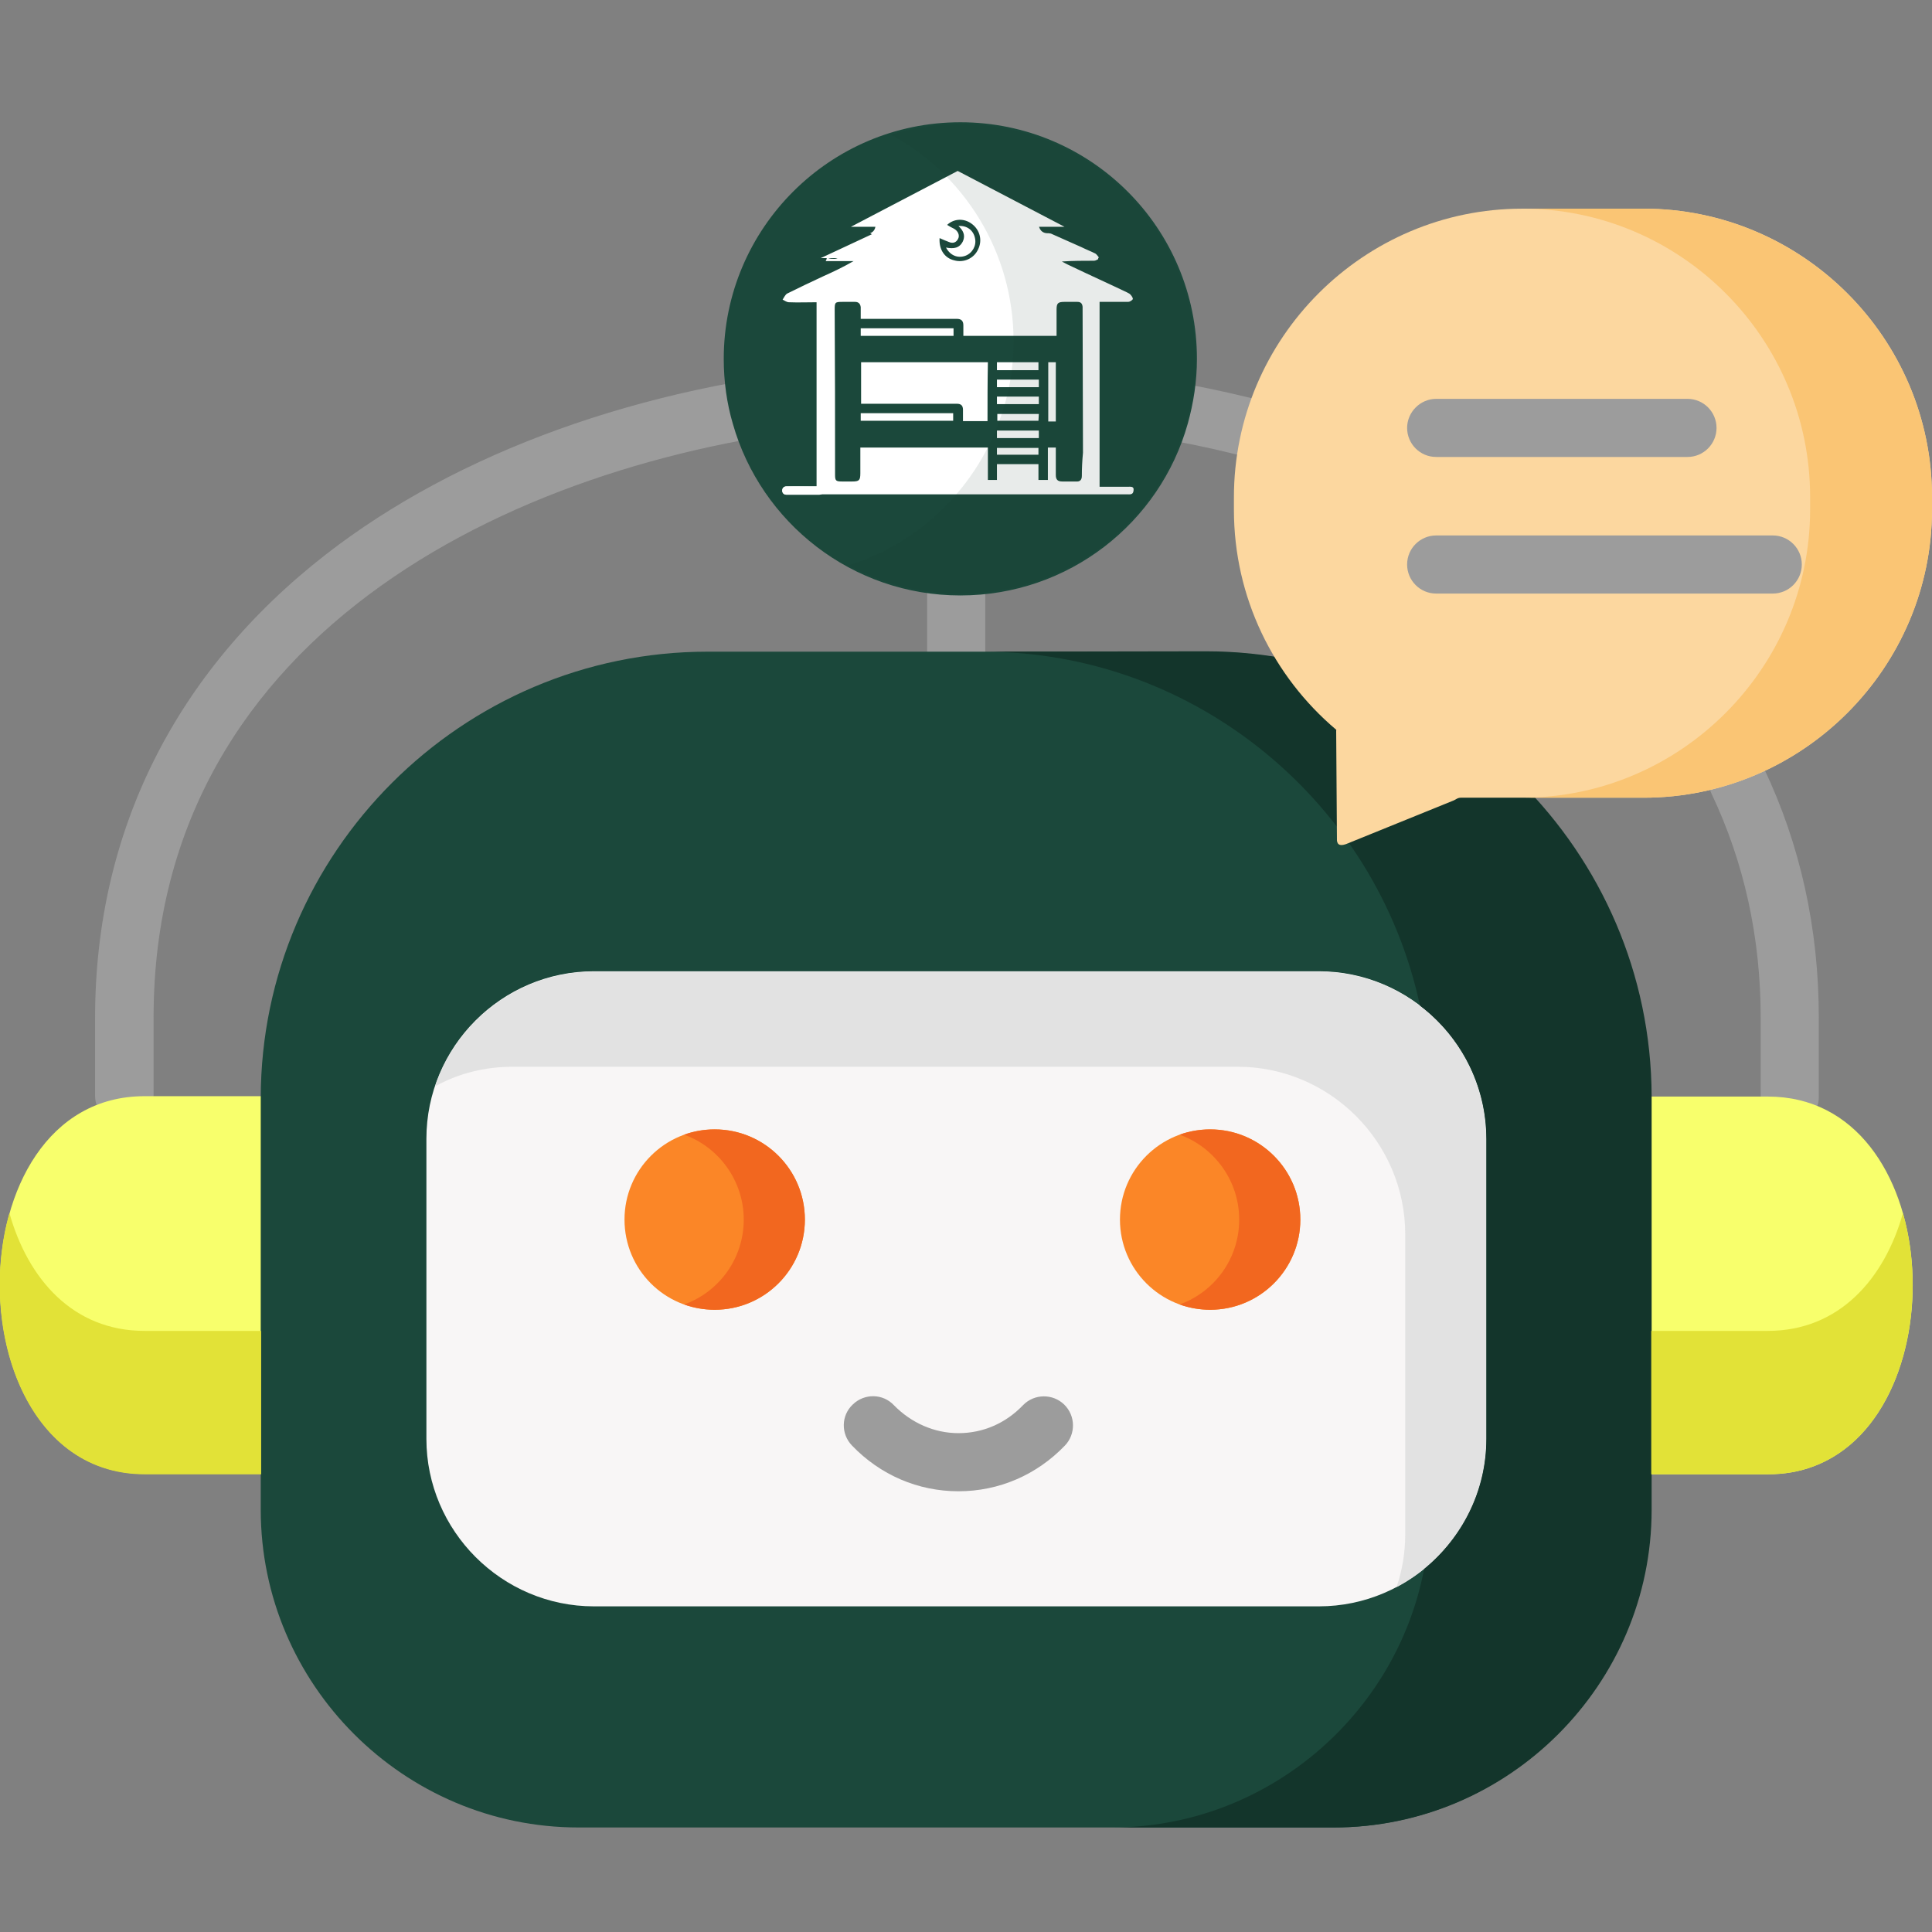
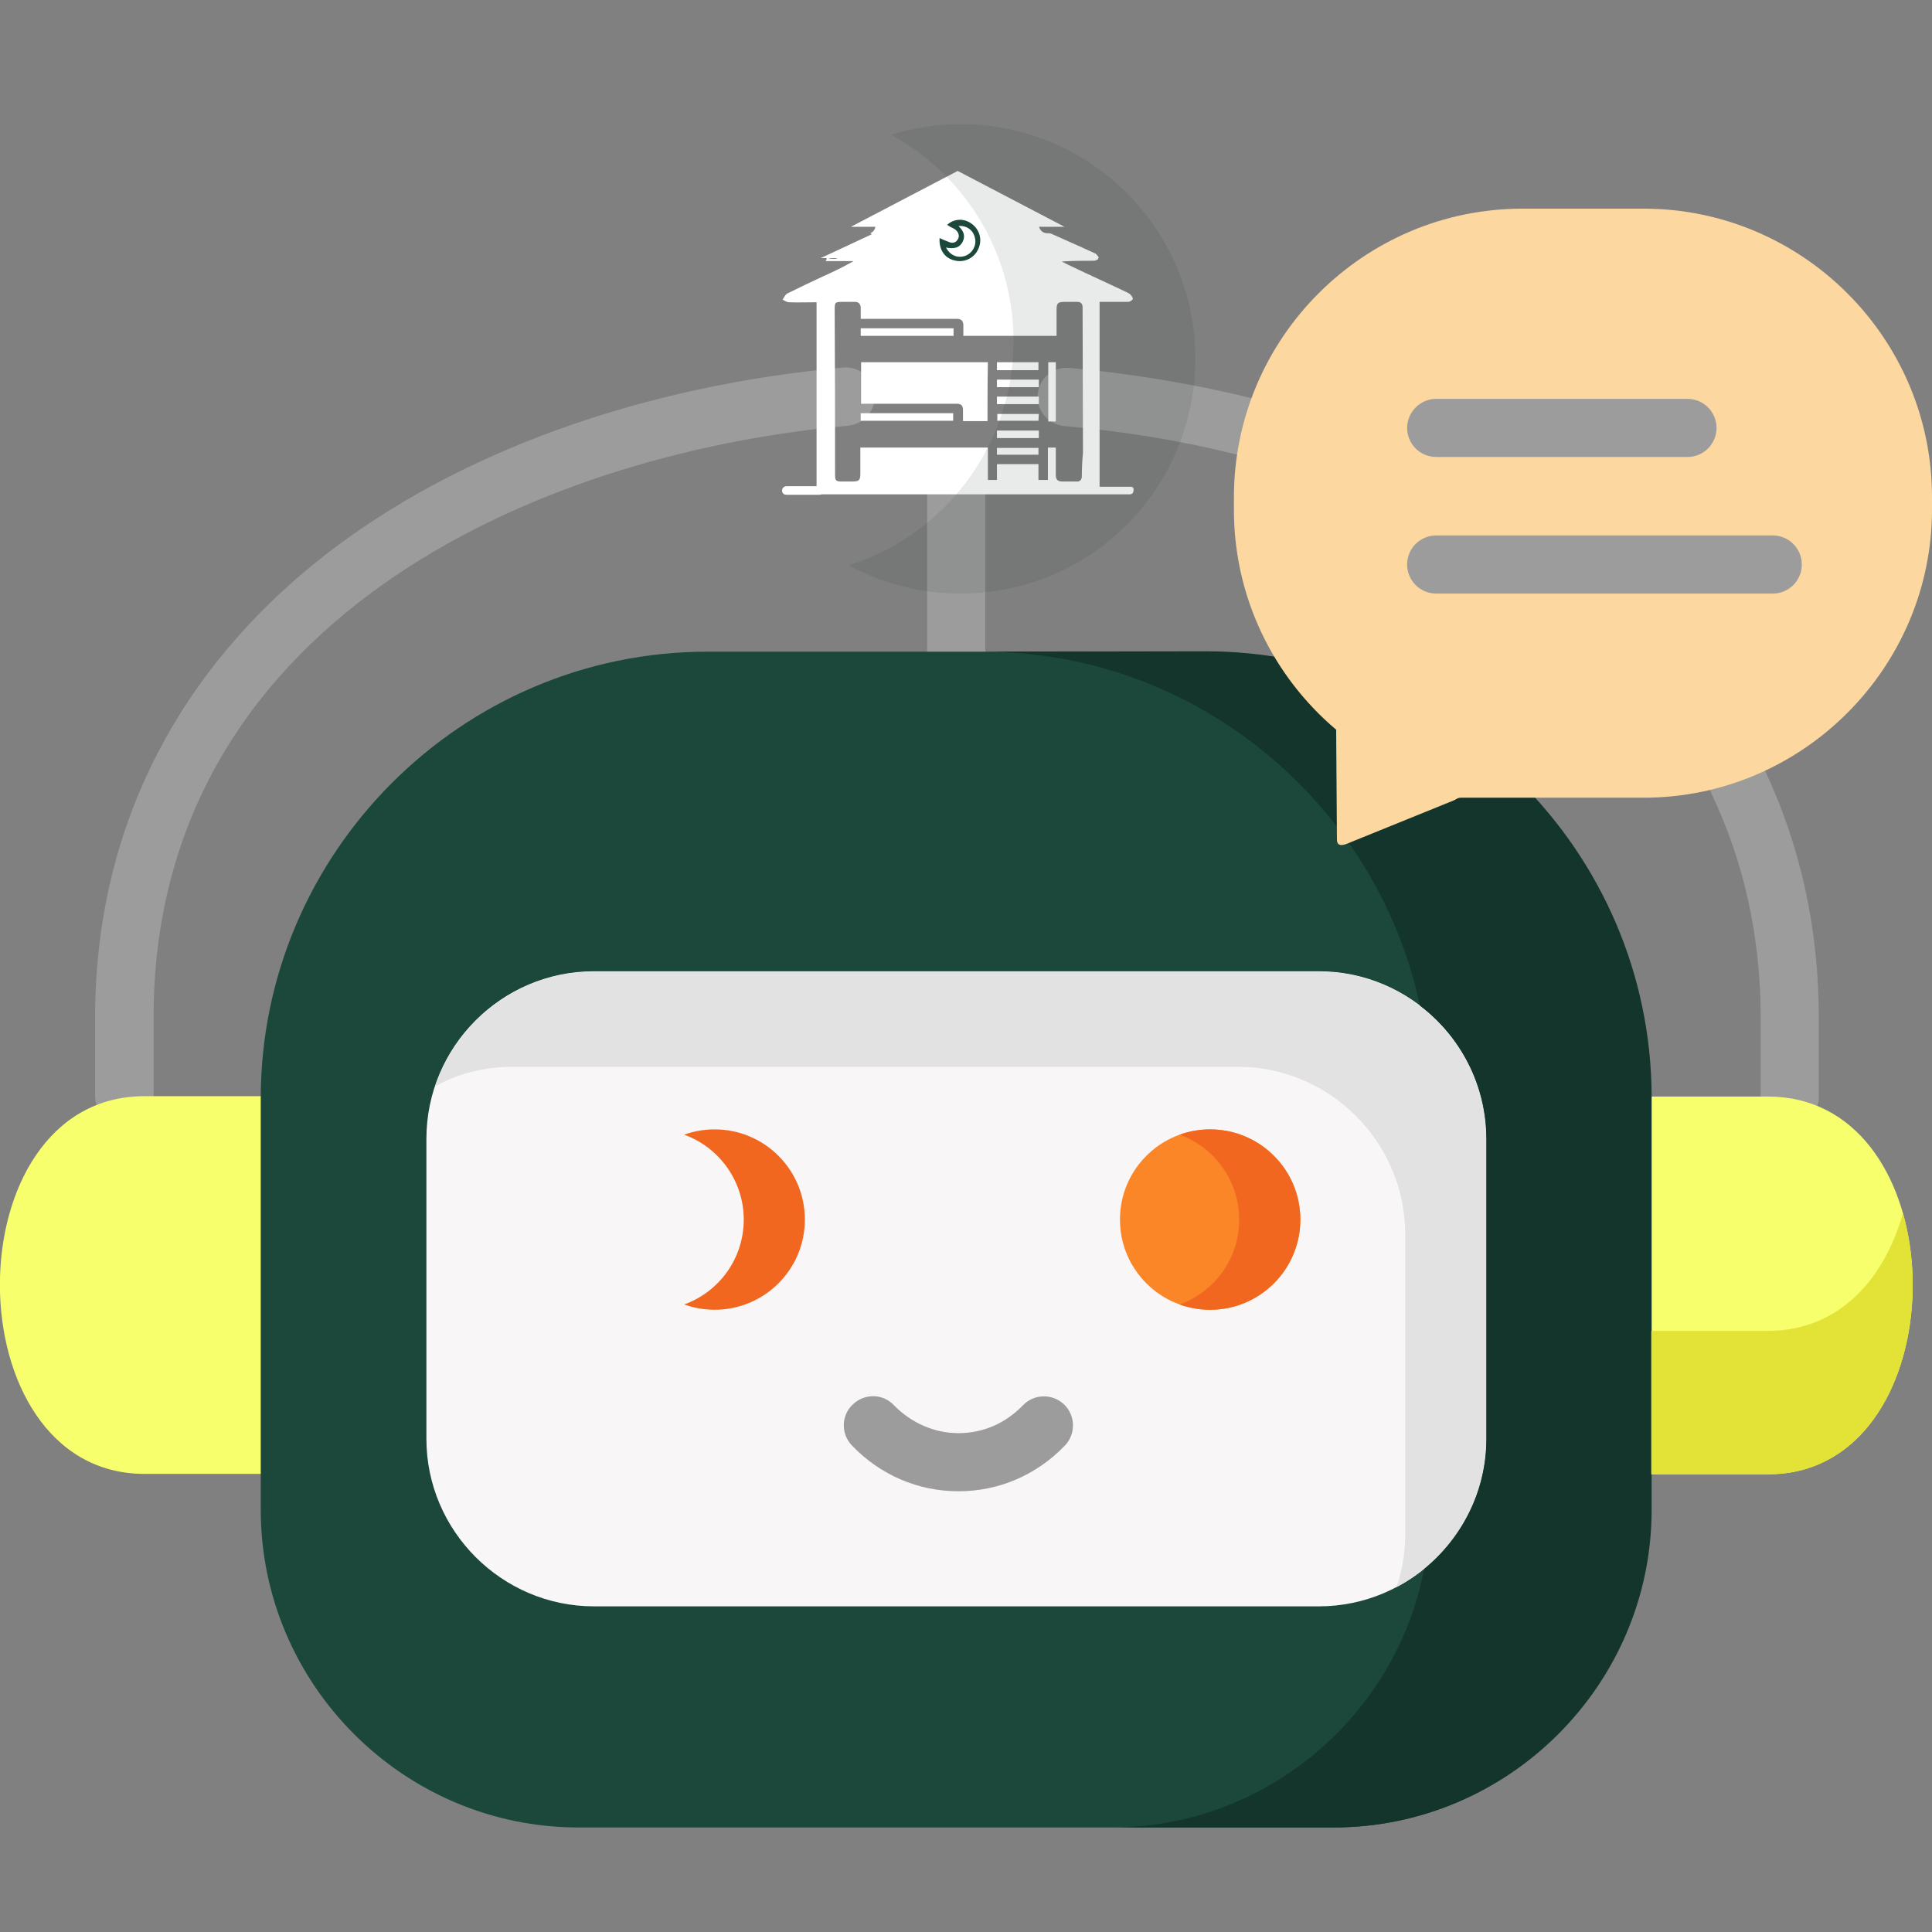
<svg xmlns="http://www.w3.org/2000/svg" version="1.1" id="Capa_1" x="0px" y="0px" viewBox="0 0 512 512" style="enable-background:new 0 0 512 512;" xml:space="preserve">
  <rect x="0" y="0" width="512" height="512" fill="#808080" stroke="none" />
  <style type="text/css">
	.st0{fill:#9C9C9C;}
	.st1{fill-rule:evenodd;clip-rule:evenodd;fill:#F8FF6C;}
	.st2{fill-rule:evenodd;clip-rule:evenodd;fill:#1B483B;}
	.st3{fill-rule:evenodd;clip-rule:evenodd;fill:#F8F6F6;}
	.st4{fill-rule:evenodd;clip-rule:evenodd;fill:#E2E2E2;}
	.st5{fill-rule:evenodd;clip-rule:evenodd;fill:#13352B;}
	.st6{fill-rule:evenodd;clip-rule:evenodd;fill:#E2E237;}
	.st7{display:none;}
	.st8{display:inline;fill-rule:evenodd;clip-rule:evenodd;fill:#FD4755;}
	.st9{fill-rule:evenodd;clip-rule:evenodd;fill:#1B483B;stroke:#1B483B;stroke-miterlimit:10;}
	.st10{display:inline;fill-rule:evenodd;clip-rule:evenodd;fill:#F92C3D;}
	.st11{display:inline;fill-rule:evenodd;clip-rule:evenodd;fill:#13352A;}
	.st12{fill-rule:evenodd;clip-rule:evenodd;fill:#FCD79F;}
	.st13{fill-rule:evenodd;clip-rule:evenodd;fill:#FAC574;}
	.st14{fill-rule:evenodd;clip-rule:evenodd;fill:#FB8627;}
	.st15{fill-rule:evenodd;clip-rule:evenodd;fill:#F2671F;}
	.st16{display:inline;fill:#1B483B;}
	.st17{fill-rule:evenodd;clip-rule:evenodd;fill:#FFFFFF;}
	.st18{fill:#FFFFFF;}
	.st19{opacity:0.1;}
	.st20{fill-rule:evenodd;clip-rule:evenodd;fill:#13352A;}
</style>
  <g>
    <g>
      <path class="st0" d="M253.4,180.4c-4.3,0-7.7-3.5-7.7-7.7v-45.4c0-4.3,3.5-7.7,7.7-7.7s7.7,3.5,7.7,7.7v45.4    C261.1,176.9,257.7,180.4,253.4,180.4L253.4,180.4z" />
    </g>
    <g>
      <path class="st0" d="M474.3,298.3c-4.3,0-7.7-3.5-7.7-7.7v-20.9c0-21.3-4.4-41.2-13-59.3c-1.8-3.9-0.2-8.5,3.6-10.3    c3.9-1.8,8.5-0.2,10.3,3.6c9.6,20.2,14.5,42.4,14.5,66v20.9C482.1,294.8,478.6,298.3,474.3,298.3z M32.9,298.1    c-4.3,0-7.7-3.5-7.7-7.7v-20.7c0-49.2,21.2-91.7,61.2-122.8c34.9-27.1,83.5-44.6,137-49.5c4.3-0.4,8,2.8,8.4,7s-2.8,8-7,8.4    c-84.9,7.7-184.1,53.3-184.1,156.8v20.7C40.6,294.6,37.2,298.1,32.9,298.1z M329.4,120.6c-0.6,0-1.2-0.1-1.9-0.2    c-14.4-3.6-29.7-6.1-45.5-7.5c-4.2-0.4-7.4-4.1-7-8.4c0.4-4.3,4.1-7.4,8.4-7c16.5,1.5,32.6,4.2,47.8,7.9c4.1,1,6.7,5.2,5.6,9.4    C336,118.2,332.9,120.6,329.4,120.6z" />
    </g>
    <g>
      <path class="st1" d="M91.6,390.7v-99.8c0-0.1,0-0.3,0-0.4H38.3c-51.2,0-51,100.1,0,100.1H91.6z" />
    </g>
    <g>
      <path class="st1" d="M415.3,290.9v99.8h53.2c4.4,0,8.4-0.7,12.1-2.1c38.6-14.4,34.8-98-12.1-98h-53.2V290.9z" />
    </g>
    <g>
      <path class="st2" d="M187.5,172.7h131.8c65,0,118.2,53.2,118.2,118.3v109.1c0,46.3-37.9,84.2-84.2,84.2h-200    c-46.3,0-84.2-37.9-84.2-84.2V290.9C69.2,225.9,122.4,172.7,187.5,172.7L187.5,172.7z" />
    </g>
    <g>
      <path class="st3" d="M157.4,257.4h192.1c24.4,0,44.4,20,44.4,44.4v79.5c0,24.4-20,44.4-44.4,44.4H157.4c-24.4,0-44.4-20-44.4-44.4    v-79.5C113,277.4,132.9,257.4,157.4,257.4L157.4,257.4z" />
    </g>
    <g>
      <path class="st4" d="M135.9,282.7h192.1c24.4,0,44.4,20,44.4,44.4v79.5c0,4.9-0.8,9.6-2.3,14c14.1-7.4,23.8-22.3,23.8-39.3v-79.4    c0-24.4-20-44.4-44.4-44.4H157.4c-19.5,0-36.2,12.8-42.1,30.4C121.4,284.5,128.4,282.7,135.9,282.7L135.9,282.7z" />
    </g>
    <g>
      <path class="st5" d="M260.6,172.7c56.6,0,104.3,40.4,115.7,93.8c10.7,8.1,17.6,21,17.6,35.4v79.4c0,13.9-6.5,26.3-16.5,34.5    c-7.4,38.8-41.8,68.5-82.7,68.5h58.8c46.3,0,84.2-37.9,84.2-84.2v-9.4v-99.8c0-0.1,0-0.3,0-0.4c-0.2-64.9-53.4-117.9-118.2-117.9    L260.6,172.7L260.6,172.7z" />
    </g>
    <g>
-       <path class="st6" d="M69.2,390.7v-38H38.3c-19,0-30.9-13.8-35.8-31.2c-8.4,29.4,3.7,69.2,35.8,69.2L69.2,390.7L69.2,390.7z" />
-     </g>
+       </g>
    <g>
      <path class="st6" d="M437.6,352.7v38h30.9c4.4,0,8.4-0.7,12.1-2.1c23-8.6,30.9-41.7,23.7-67.1c-4.9,17.4-16.9,31.2-35.8,31.2    L437.6,352.7L437.6,352.7z" />
    </g>
    <g class="st7">
      <path class="st8" d="M254.5,157.3c28.5,0,52.5-19.1,59.8-45.2c1.5-5.4,2.4-11.1,2.4-17c0-34.4-27.9-62.2-62.2-62.2    s-62.2,27.9-62.2,62.2c0,5.9,0.8,11.7,2.4,17.1C202.1,138.2,226.1,157.3,254.5,157.3L254.5,157.3z" />
    </g>
    <g>
-       <path class="st9" d="M254.5,157.3c28.5,0,52.5-19.1,59.8-45.2c1.5-5.4,2.4-11.1,2.4-17c0-34.4-27.9-62.2-62.2-62.2    s-62.2,27.9-62.2,62.2c0,5.9,0.8,11.7,2.4,17.1C202.1,138.2,226.1,157.3,254.5,157.3L254.5,157.3z" />
-     </g>
+       </g>
    <g class="st7">
-       <path class="st10" d="M265.5,109.6c-6.2,19.1-21.4,34.2-40.6,40.2c8.8,4.8,18.9,7.5,29.7,7.5c28.5,0,52.5-19.1,59.8-45.2    c1.5-5.4,2.4-11.1,2.4-17c0-34.4-27.9-62.2-62.2-62.2c-6.4,0-12.7,1-18.5,2.8c19.4,10.5,32.5,31.1,32.5,54.7    c0,5.9-0.8,11.6-2.4,17C265.9,108.1,265.7,108.9,265.5,109.6z" />
-     </g>
+       </g>
    <g class="st7">
      <path class="st11" d="M265.5,109.6c-6.2,19.1-21.4,34.2-40.6,40.2c8.8,4.8,18.9,7.5,29.7,7.5c28.5,0,52.5-19.1,59.8-45.2    c1.5-5.4,2.4-11.1,2.4-17c0-34.4-27.9-62.2-62.2-62.2c-6.4,0-12.7,1-18.5,2.8c19.4,10.5,32.5,31.1,32.5,54.7    c0,5.9-0.8,11.6-2.4,17C265.9,108.1,265.7,108.9,265.5,109.6z" />
    </g>
    <g>
      <path class="st12" d="M403.4,55.3h32.2c42,0,76.4,34.3,76.4,76.4v3.3c0,42-34.4,76.4-76.4,76.4h-32.2h-15.2    c-1.6,0-1.5-0.1-2.9,0.7l-28.6,11.6c-1.7,0.6-2.5,0.1-2.4-1.5l-0.2-28.5c0-0.3,0.1-0.3-0.1-0.4c-16.5-14-27-34.9-27-58.2v-3.3    C327,89.6,361.4,55.3,403.4,55.3L403.4,55.3z" />
    </g>
    <g>
-       <path class="st13" d="M403.4,55.3c42,0,76.3,34.3,76.3,76.4v3.3c0,42-34.3,76.4-76.3,76.4h32.2c42,0,76.4-34.4,76.4-76.4v-3.3    c0-42-34.4-76.4-76.4-76.4H403.4z" />
-     </g>
+       </g>
    <g>
-       <path class="st14" d="M189.4,347.1c13.2,0,23.9-10.7,23.9-23.9c0-13.2-10.7-23.9-23.9-23.9c-13.2,0-23.9,10.7-23.9,23.9    C165.5,336.4,176.1,347.1,189.4,347.1z" />
-     </g>
+       </g>
    <g>
      <path class="st14" d="M320.7,299.3c-13.2,0-23.9,10.7-23.9,23.9c0,13.2,10.7,23.9,23.9,23.9c13.2,0,23.9-10.7,23.9-23.9    C344.6,310,333.9,299.3,320.7,299.3z" />
    </g>
    <g>
      <path class="st15" d="M213.3,323.2c0-13.2-10.7-23.9-23.9-23.9c-2.9,0-5.6,0.5-8.1,1.4c9.2,3.3,15.8,12.2,15.8,22.5    c0,10.4-6.6,19.2-15.8,22.5c2.5,0.9,5.3,1.4,8.1,1.4C202.6,347.1,213.3,336.4,213.3,323.2z" />
    </g>
    <g>
      <path class="st15" d="M312.6,300.7c9.2,3.3,15.8,12.2,15.8,22.5c0,10.4-6.6,19.2-15.8,22.5c2.5,0.9,5.3,1.4,8.1,1.4    c13.2,0,23.9-10.7,23.9-23.9c0-13.2-10.7-23.9-23.9-23.9C317.9,299.3,315.1,299.8,312.6,300.7L312.6,300.7z" />
    </g>
    <g>
      <path class="st0" d="M469.8,157.3h-89.2c-4.3,0-7.7-3.5-7.7-7.7c0-4.3,3.5-7.7,7.7-7.7h89.2c4.3,0,7.7,3.5,7.7,7.7    C477.5,153.8,474.1,157.3,469.8,157.3z" />
    </g>
    <g>
      <path class="st0" d="M447.2,121.1h-66.6c-4.3,0-7.7-3.5-7.7-7.7s3.5-7.7,7.7-7.7h66.6c4.3,0,7.7,3.5,7.7,7.7    C454.9,117.6,451.5,121.1,447.2,121.1z" />
    </g>
    <g>
      <path class="st0" d="M254,395.2c-10.7,0-20.7-4.3-28.2-12.1c-3-3.1-2.9-8,0.2-10.9c3.1-3,8-2.9,10.9,0.2    c4.6,4.7,10.7,7.4,17.1,7.4c6.5,0,12.5-2.6,17.1-7.4c3-3.1,7.9-3.1,10.9-0.2c3.1,3,3.1,7.9,0.2,10.9    C274.7,390.9,264.7,395.2,254,395.2L254,395.2z" />
    </g>
  </g>
  <g class="st7">
    <path class="st16" d="M280.8,167.4h-1.9v5.2h-1.7v-5.2h-1.8v-1.5h5.4V167.4z" />
    <path class="st16" d="M286.7,172.6H285v-2.7h-2.1v2.7h-1.6v-6.6h1.6v2.4h2.1v-2.4h1.6V172.6z" />
    <path class="st16" d="M292.3,172.6h-4.7v-6.6h4.7v1.5h-3.1v1h2.7v1.5h-2.7v1.2h3.1V172.6z" />
    <path class="st16" d="M299.9,172.6h-4.7v-6.6h4.7v1.5h-3.1v1h2.7v1.5h-2.7v1.2h3.1V172.6z" />
    <path class="st16" d="M306.5,165.9l-2.3,6.6h-1.9l-2.2-6.6h1.7l1.4,4.6l1.5-4.6H306.5z" />
    <path class="st16" d="M311.6,172.6h-4.7v-6.6h4.7v1.5h-3.1v1h2.7v1.5h-2.7v1.2h3.1V172.6z" />
    <path class="st16" d="M318.1,172.6h-1.8l-0.8-1.8c-0.2-0.4-0.5-0.6-1.1-0.6H314v2.4h-1.6v-6.6h3.2c0.6,0,1.1,0.2,1.5,0.5   c0.5,0.4,0.7,0.9,0.7,1.6c0,0.8-0.4,1.4-1.2,1.8c0.3,0.2,0.5,0.4,0.7,0.8L318.1,172.6z M314,168.8h1.3c0.3,0,0.5-0.1,0.6-0.3   c0.1-0.1,0.1-0.3,0.1-0.5c0-0.2,0-0.3-0.1-0.4c-0.1-0.2-0.3-0.2-0.6-0.2H314V168.8z" />
    <path class="st16" d="M324.1,167.9l-1.5,0.5c-0.1-0.4-0.3-0.7-0.5-0.9c-0.2-0.2-0.4-0.2-0.7-0.2c-0.9,0-1.3,0.7-1.3,2   c0,0.7,0.1,1.2,0.4,1.5c0.2,0.3,0.6,0.4,1,0.4c0.4,0,0.8-0.1,1.1-0.2v-0.9h-1.2v-1.3h2.8v3.2c-0.9,0.3-1.8,0.5-2.7,0.5   c-1,0-1.7-0.3-2.3-0.9c-0.5-0.6-0.8-1.4-0.8-2.5c0-1,0.3-1.9,0.8-2.5c0.5-0.6,1.3-1,2.2-1c0.8,0,1.4,0.2,1.8,0.5   C323.6,166.7,323.9,167.2,324.1,167.9z" />
    <path class="st16" d="M330.8,172.6h-1.8l-0.8-1.8c-0.2-0.4-0.5-0.6-1.1-0.6h-0.5v2.4H325v-6.6h3.2c0.6,0,1.1,0.2,1.5,0.5   c0.5,0.4,0.7,0.9,0.7,1.6c0,0.8-0.4,1.4-1.2,1.8c0.3,0.2,0.5,0.4,0.7,0.8L330.8,172.6z M326.6,168.8h1.3c0.3,0,0.5-0.1,0.6-0.3   c0.1-0.1,0.1-0.3,0.1-0.5c0-0.2,0-0.3-0.1-0.4c-0.1-0.2-0.3-0.2-0.6-0.2h-1.3V168.8z" />
    <path class="st16" d="M335.9,172.6h-4.7v-6.6h4.7v1.5h-3.1v1h2.7v1.5h-2.7v1.2h3.1V172.6z" />
    <path class="st16" d="M341.4,172.6h-4.7v-6.6h4.7v1.5h-3.1v1h2.7v1.5h-2.7v1.2h3.1V172.6z" />
    <path class="st16" d="M347.7,172.6H346l-2.2-3.8v3.8h-1.6v-6.6h1.6l2.2,3.8v-3.8h1.6V172.6z" />
    <path class="st16" d="M356,172.6h-1.6v-2.7h-2.1v2.7h-1.6v-6.6h1.6v2.4h2.1v-2.4h1.6V172.6z" />
    <path class="st16" d="M362.8,169.3c0,1-0.3,1.9-0.8,2.5c-0.5,0.6-1.3,0.9-2.2,0.9s-1.7-0.3-2.2-0.9c-0.5-0.6-0.8-1.4-0.8-2.5   c0-1,0.3-1.9,0.8-2.5c0.5-0.6,1.3-0.9,2.2-0.9s1.7,0.3,2.2,0.9C362.5,167.4,362.8,168.2,362.8,169.3z M361.1,169.3   c0-1.3-0.4-2-1.3-2s-1.3,0.7-1.3,2c0,1.3,0.4,2,1.3,2S361.1,170.6,361.1,169.3z" />
    <path class="st16" d="M368.5,170.5c0,0.8-0.3,1.4-0.9,1.7c-0.4,0.3-1,0.4-1.6,0.4c-0.7,0-1.3-0.1-1.7-0.3c-0.6-0.3-1-0.9-1.3-1.6   l1.6-0.5c0.2,0.4,0.4,0.7,0.6,0.9c0.2,0.1,0.4,0.2,0.8,0.2c0.2,0,0.4-0.1,0.5-0.2c0.1-0.1,0.2-0.3,0.2-0.4c0-0.2-0.1-0.4-0.4-0.5   c-0.2-0.1-0.5-0.2-0.9-0.3c-0.8-0.2-1.3-0.4-1.6-0.6c-0.5-0.3-0.7-0.8-0.7-1.5c0-0.6,0.2-1.1,0.7-1.4c0.5-0.4,1.1-0.5,1.8-0.5   c1.4,0,2.3,0.5,2.8,1.6L367,168c-0.2-0.3-0.4-0.5-0.6-0.6c-0.2-0.1-0.4-0.1-0.7-0.1c-0.3,0-0.5,0.1-0.6,0.2   c-0.1,0.1-0.2,0.2-0.2,0.3c0,0.2,0.1,0.3,0.3,0.4c0.1,0.1,0.3,0.1,0.7,0.2c0.8,0.2,1.2,0.3,1.2,0.3c0.5,0.2,0.8,0.4,1.1,0.6   C368.4,169.6,368.5,170,368.5,170.5z" />
    <path class="st16" d="M374.3,167.4h-1.9v5.2h-1.7v-5.2h-1.8v-1.5h5.4V167.4z" />
    <path class="st16" d="M379.5,172.6h-4.7v-6.6h4.7v1.5h-3.1v1h2.7v1.5h-2.7v1.2h3.1V172.6z" />
    <path class="st16" d="M384.8,172.6h-4.6v-6.6h1.6v5.2h3V172.6z" />
  </g>
  <g>
    <polygon class="st17" points="208.4,78.8 253.9,58.6 299.4,78.8  " />
  </g>
  <g>
    <polygon class="st17" points="217.5,68.4 253.9,51.4 290.3,68.4  " />
  </g>
  <g>
    <polygon class="st17" points="225.5,60.1 253.8,45.3 282.1,60.1  " />
  </g>
  <path class="st17" d="M298.8,129c-2.5,0-4.9,0-7.4,0V80c2.6,0,5.1,0,7.6,0c0.4,0,1-0.4,1.2-0.7c0.1-0.3-0.3-0.9-0.6-1.2  c-0.2-0.3-0.6-0.4-0.9-0.6c-4.8-2.3-9.7-4.5-14.5-6.8c-0.9-0.4-1.9-0.9-2.8-1.4c2.9-0.2,5.7-0.2,8.5-0.2c0.4,0,0.7-0.2,1.1-0.4  c0-0.2,0.1-0.4,0.2-0.5c-0.3-0.4-0.6-0.8-0.9-1c-1.2-0.6-2.5-1.1-3.7-1.7c-2.7-1.2-5.4-2.4-8.1-3.6c-0.4-0.1-0.8-0.1-1.1-0.1  c-1.7-0.1-2.4-1.8-2-3c-1.7-0.6-3.3-1.1-5-1.8c-2.7-1-4.5-2.7-6.1-4.9c-2.4,0.1-4.7-1.3-6.7-2.5c-3.2-2-6.1-3-9.6-0.8  c-3,1.9-5.6,4.5-8.6,6.4c-2.4,1.5-4.8,2.9-7.4,4.2c0.1,1-0.3,2-1.4,2.4c0.4,0.2,0.7,0.4,1,0.9c0.6,1,0.3,2.5-0.8,3  c-0.6,0.3-1.3,0.6-2,0.7c-0.5,0.1-1.1,0.1-1.6,0.4c-1,0.6-2,1.1-3.2,1.1c-0.5,0-0.8-0.1-1.1-0.3c-0.4,0.6-1.1,1-1.8,1  c-0.5,0-1.1,0-1.6-0.2c-0.1,0-0.3-0.1-0.4-0.2c0,0.4-0.1,0.7-0.3,1c2.5,0,5,0,7.4,0c-2.6,1.5-5.3,2.8-8,4c-3.2,1.5-6.4,3-9.6,4.6  c-0.5,0.3-0.8,1-1.2,1.6c0.6,0.3,1.1,0.7,1.7,0.7c2.4,0.1,4.8,0,7.3,0V129h-1.4c-2.1,0-4.2-0.1-6.3,0c-0.4,0-0.9,0.6-1.3,1  c0.4,0.3,0.9,0.7,1.3,1c0.1,0.1,0.4,0,0.5,0h53.4c12,0,24,0,36,0c0.8,0,1.7,0.2,1.8-1C300.6,128.8,299.6,129,298.8,129z M248.1,64  c0.9,0.4,1.6,0.7,2.4,1c1.1,0.5,2,0.2,2.5-0.8c0.5-0.9,0-2.1-1.1-2.7c-0.6-0.3-1.2-0.6-1.8-1c1.8-1.7,4.5-1.8,6.5-0.3  c2.2,1.6,2.9,4.4,1.7,6.8c-1.1,2.4-3.8,3.6-6.3,2.9C249.4,69.3,247.9,67,248.1,64z M286.7,126.1c0,1.1-0.5,1.6-1.6,1.5  c-1.2,0-2.4,0-3.6,0c-1.2,0-1.7-0.5-1.7-1.7c0-2.4,0-4.8,0-7.3h-2.1v8.6h-2.5v-4.2h-11v4.2h-2.4v-8.6H228c0,2.2,0,4.5,0,6.8  c0,1.9-0.3,2.2-2.2,2.2c-0.9,0-1.7,0-2.6,0c-1.7,0-1.9-0.2-1.9-1.8c0-14.6,0-29.1-0.1-43.7c0-2,0.1-2.1,2.1-2.1c1.1,0,2.2,0,3.3,0  c0.9,0,1.4,0.5,1.5,1.4c0,1,0,2,0,3.1c3.2,0,6.4,0,9.5,0c5.3,0,10.7,0,16,0c1.1,0,1.7,0.5,1.7,1.7c0,0.9,0,1.8,0,2.8h24.7  c0-2.3,0-4.6,0-6.9c0-1.7,0.3-2.1,2.1-2.1c1.1,0,2.3,0,3.4,0c0.9,0,1.3,0.4,1.4,1.3c0,0.3,0,0.5,0,0.8c0,12.6,0.1,25.3,0.1,37.9  C286.8,122.1,286.7,124.1,286.7,126.1z" />
  <path class="st2" d="M249,63.1c0.9,0.4,1.6,0.7,2.4,1c1.1,0.5,2,0.2,2.5-0.8c0.5-0.9,0-2.1-1.1-2.7c-0.6-0.3-1.2-0.6-1.8-1  c1.8-1.7,4.5-1.8,6.5-0.3c2.2,1.6,2.9,4.4,1.7,6.8c-1.1,2.4-3.8,3.6-6.3,2.9C250.3,68.4,248.8,66.1,249,63.1z M254,59.9  c1.2,1.1,1.9,2.4,1.2,4c-0.9,1.9-2.5,2.1-4.5,1.7c1.1,2.1,3.1,2.9,5.1,2.2c1.9-0.7,3-2.7,2.6-4.6C258,61,256.2,59.7,254,59.9z" />
  <path class="st17" d="M261.7,111.6c-2.2,0-4.3,0-6.5,0c0-1.1,0-2,0-3c0-1.1-0.5-1.6-1.6-1.6c-5.4,0-10.7,0-16.1,0  c-3.1,0-6.2,0-9.3,0c0-3.7,0-7.3,0-11c11.2,0,22.3,0,33.6,0C261.7,101.2,261.7,106.4,261.7,111.6z" />
  <path class="st17" d="M228.1,89c0-0.7,0-1.3,0-2c8.2,0,16.3,0,24.6,0c0,0.7,0,1.3,0,2C244.5,89,236.4,89,228.1,89z" />
  <path class="st17" d="M228.1,111.5c0-0.7,0-1.3,0-2c8.1,0,16.3,0,24.5,0c0,0.6,0,1.3,0,2C244.5,111.5,236.4,111.5,228.1,111.5z" />
  <path class="st17" d="M277.8,96c0.7,0,1.3,0,2,0c0,5.3,0,10.5,0,15.7c-0.7,0-1.3,0-2,0C277.8,106.5,277.8,101.3,277.8,96z" />
  <path class="st17" d="M275.3,114.1c0,0.7,0,1.3,0,2c-3.7,0-7.4,0-11.1,0c0-0.6,0-1.2,0-2C267.9,114.1,271.6,114.1,275.3,114.1z" />
  <path class="st17" d="M264.2,107.1c0-0.6,0-1.3,0-2c3.7,0,7.3,0,11.1,0c0,0.6,0,1.3,0,2C271.7,107.1,268,107.1,264.2,107.1z" />
  <path class="st17" d="M264.2,102.6c0-0.7,0-1.3,0-2c3.7,0,7.4,0,11.1,0c0,0.7,0,1.3,0,2C271.6,102.6,268,102.6,264.2,102.6z" />
  <path class="st17" d="M264.2,98.1c0-0.7,0-1.4,0-2.1c3.7,0,7.3,0,11,0c0,0.7,0,1.3,0,2.1C271.6,98.1,267.9,98.1,264.2,98.1z" />
  <path class="st17" d="M264.2,120.5c0-0.6,0-1.2,0-1.8c3.7,0,7.3,0,11,0c0,0.6,0,1.1,0,1.8C271.7,120.5,268,120.5,264.2,120.5z" />
  <path class="st17" d="M264.3,109.7c3.7,0,7.3,0,11,0c0,0.6-0.1,1.2-0.1,1.8c-3.6,0-7.2,0-10.9,0  C264.3,110.9,264.3,110.3,264.3,109.7z" />
  <path class="st18" d="M218.2,130c0,0.7-0.5,1.1-1.1,1.1h-8.7c-0.6,0-1.1-0.4-1.1-1.1l0,0c0-0.7,0.5-1.1,1.1-1.1h8.7  C217.7,128.9,218.2,129.3,218.2,130L218.2,130z" />
  <path class="st18" d="M218.2,130c0,0.7-0.5,1.1-1.1,1.1h-8.7c-0.6,0-1.1-0.4-1.1-1.1l0,0c0-0.7,0.5-1.1,1.1-1.1h8.7  C217.7,128.9,218.2,129.3,218.2,130L218.2,130z" />
  <g class="st19">
    <path class="st20" d="M265.5,109.6c-6.2,19.1-21.4,34.2-40.6,40.2c8.8,4.8,18.9,7.5,29.7,7.5c28.5,0,52.5-19.1,59.8-45.2   c1.5-5.4,2.4-11.1,2.4-17c0-34.4-27.9-62.2-62.2-62.2c-6.4,0-12.7,1-18.5,2.8c19.4,10.5,32.5,31.1,32.5,54.7c0,5.9-0.8,11.6-2.4,17   C265.9,108.1,265.7,108.9,265.5,109.6z" />
  </g>
</svg>